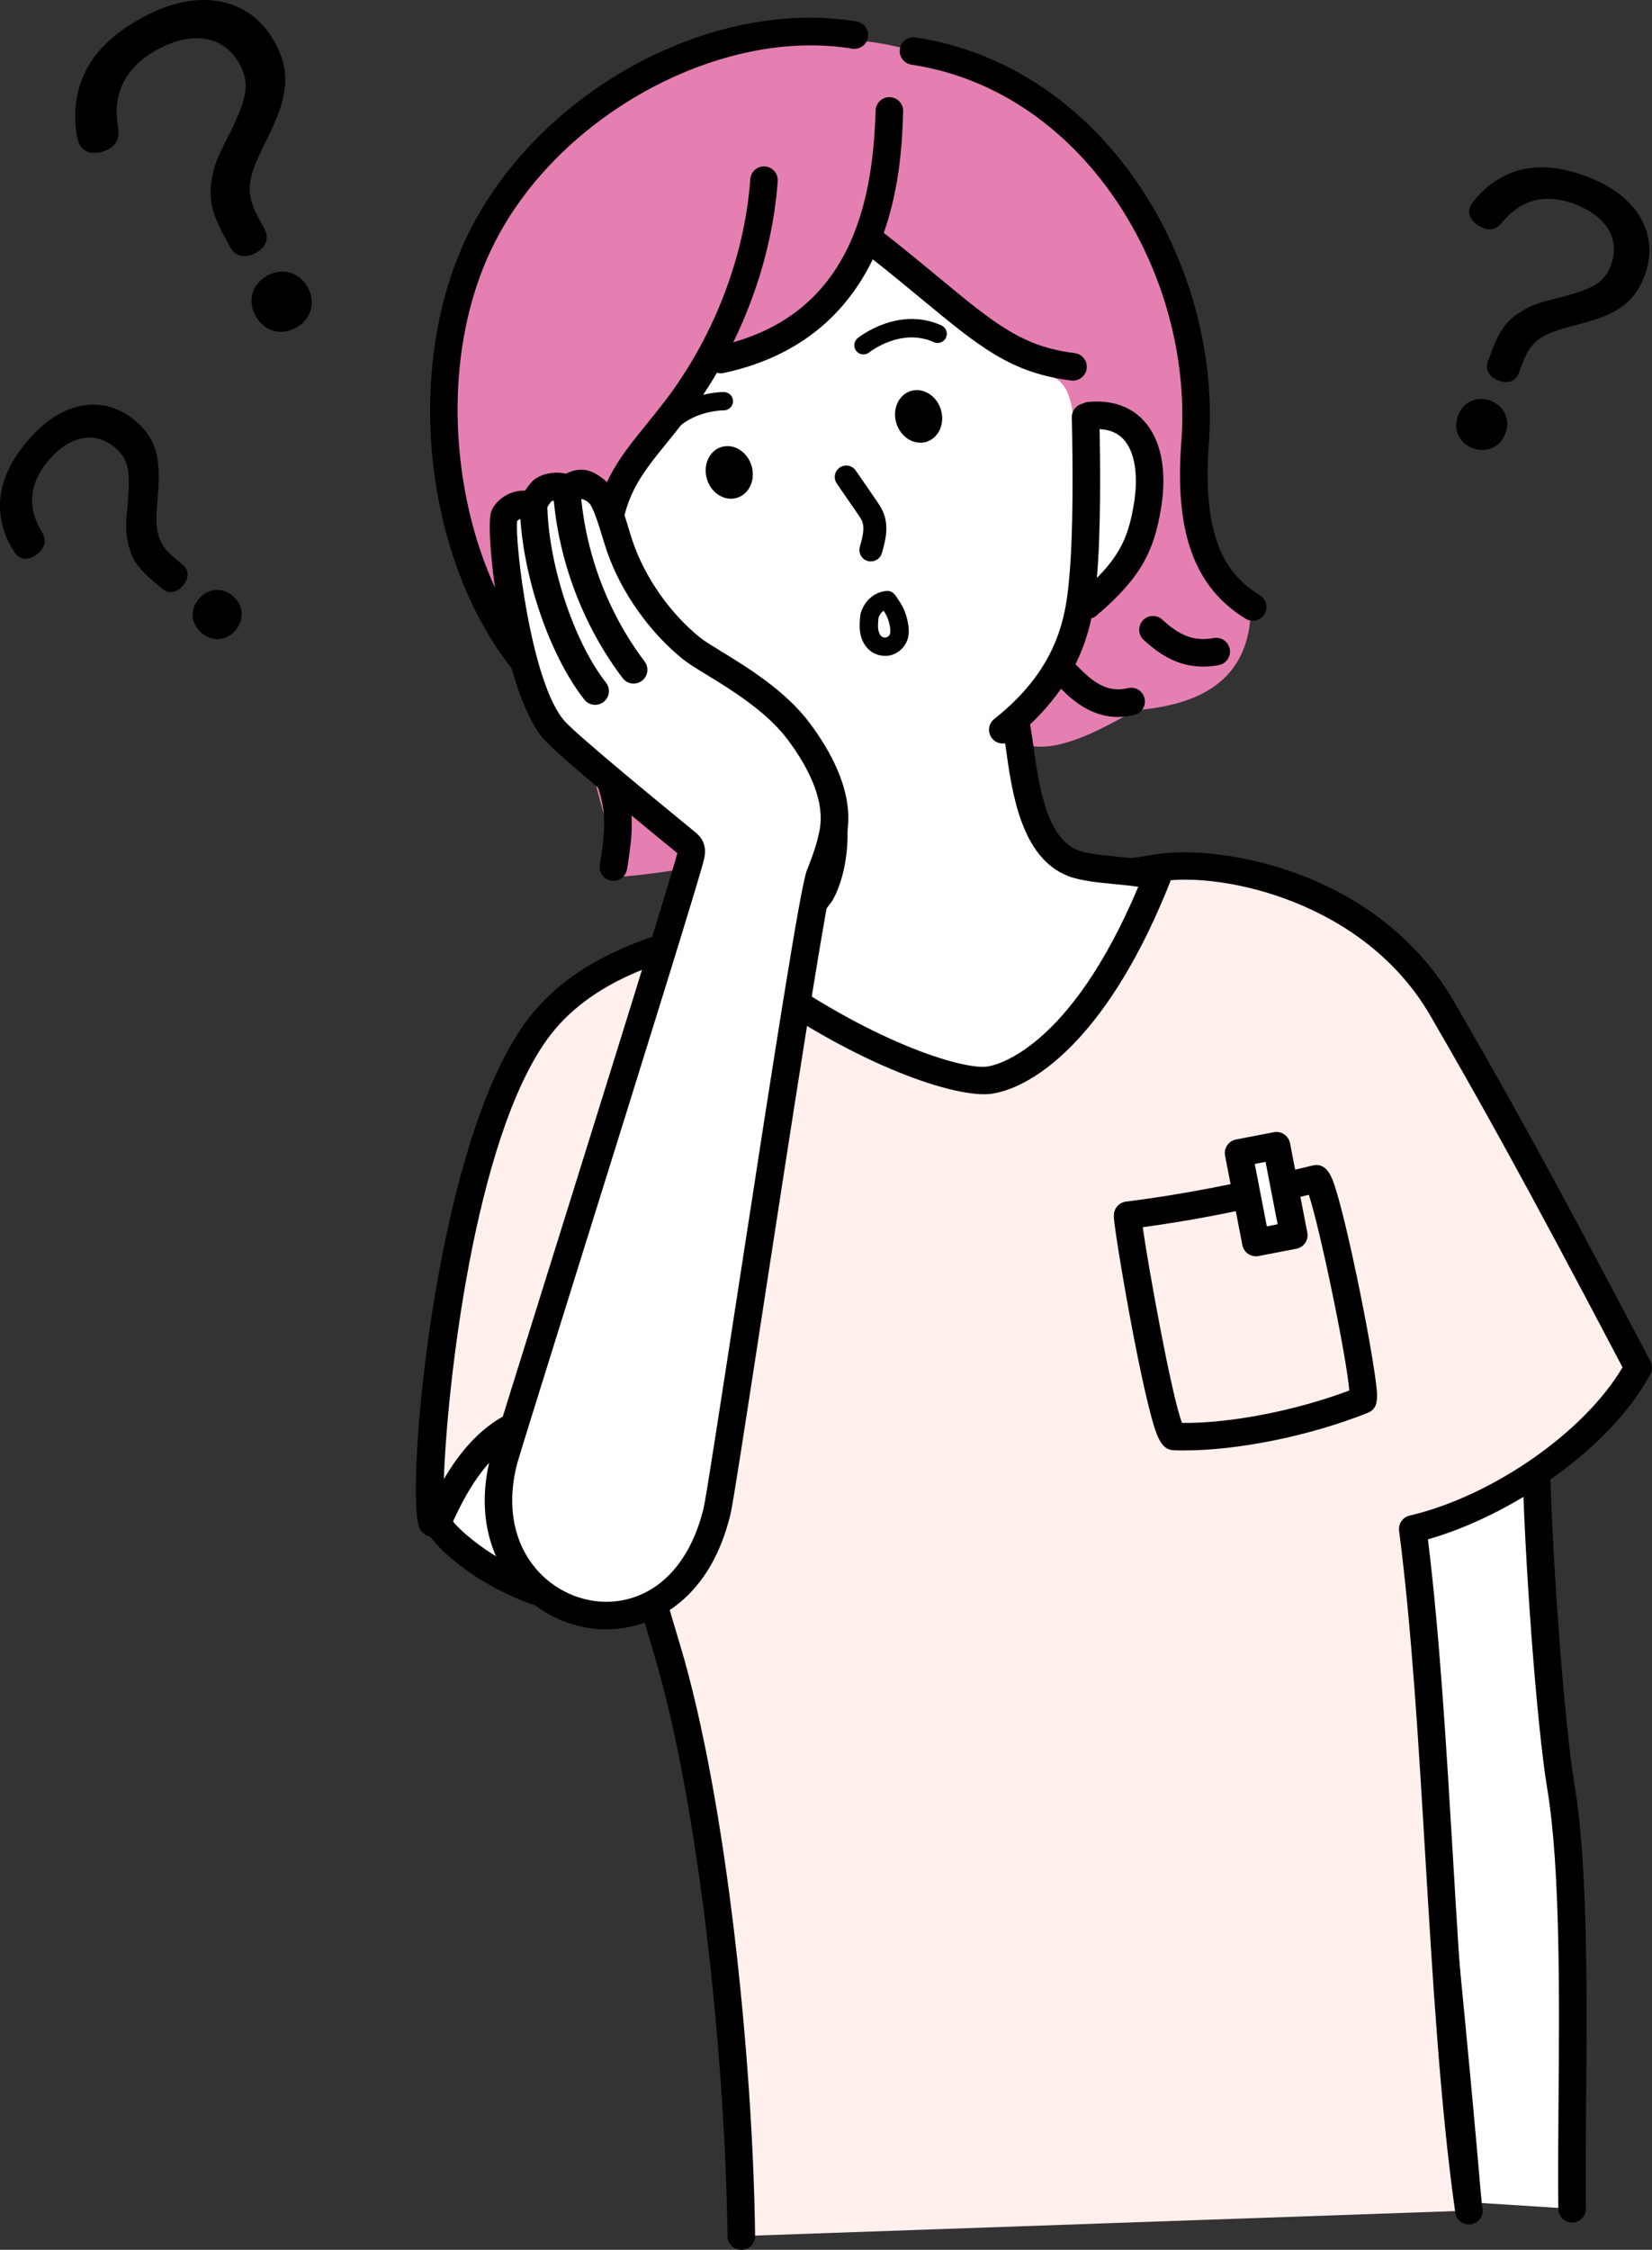
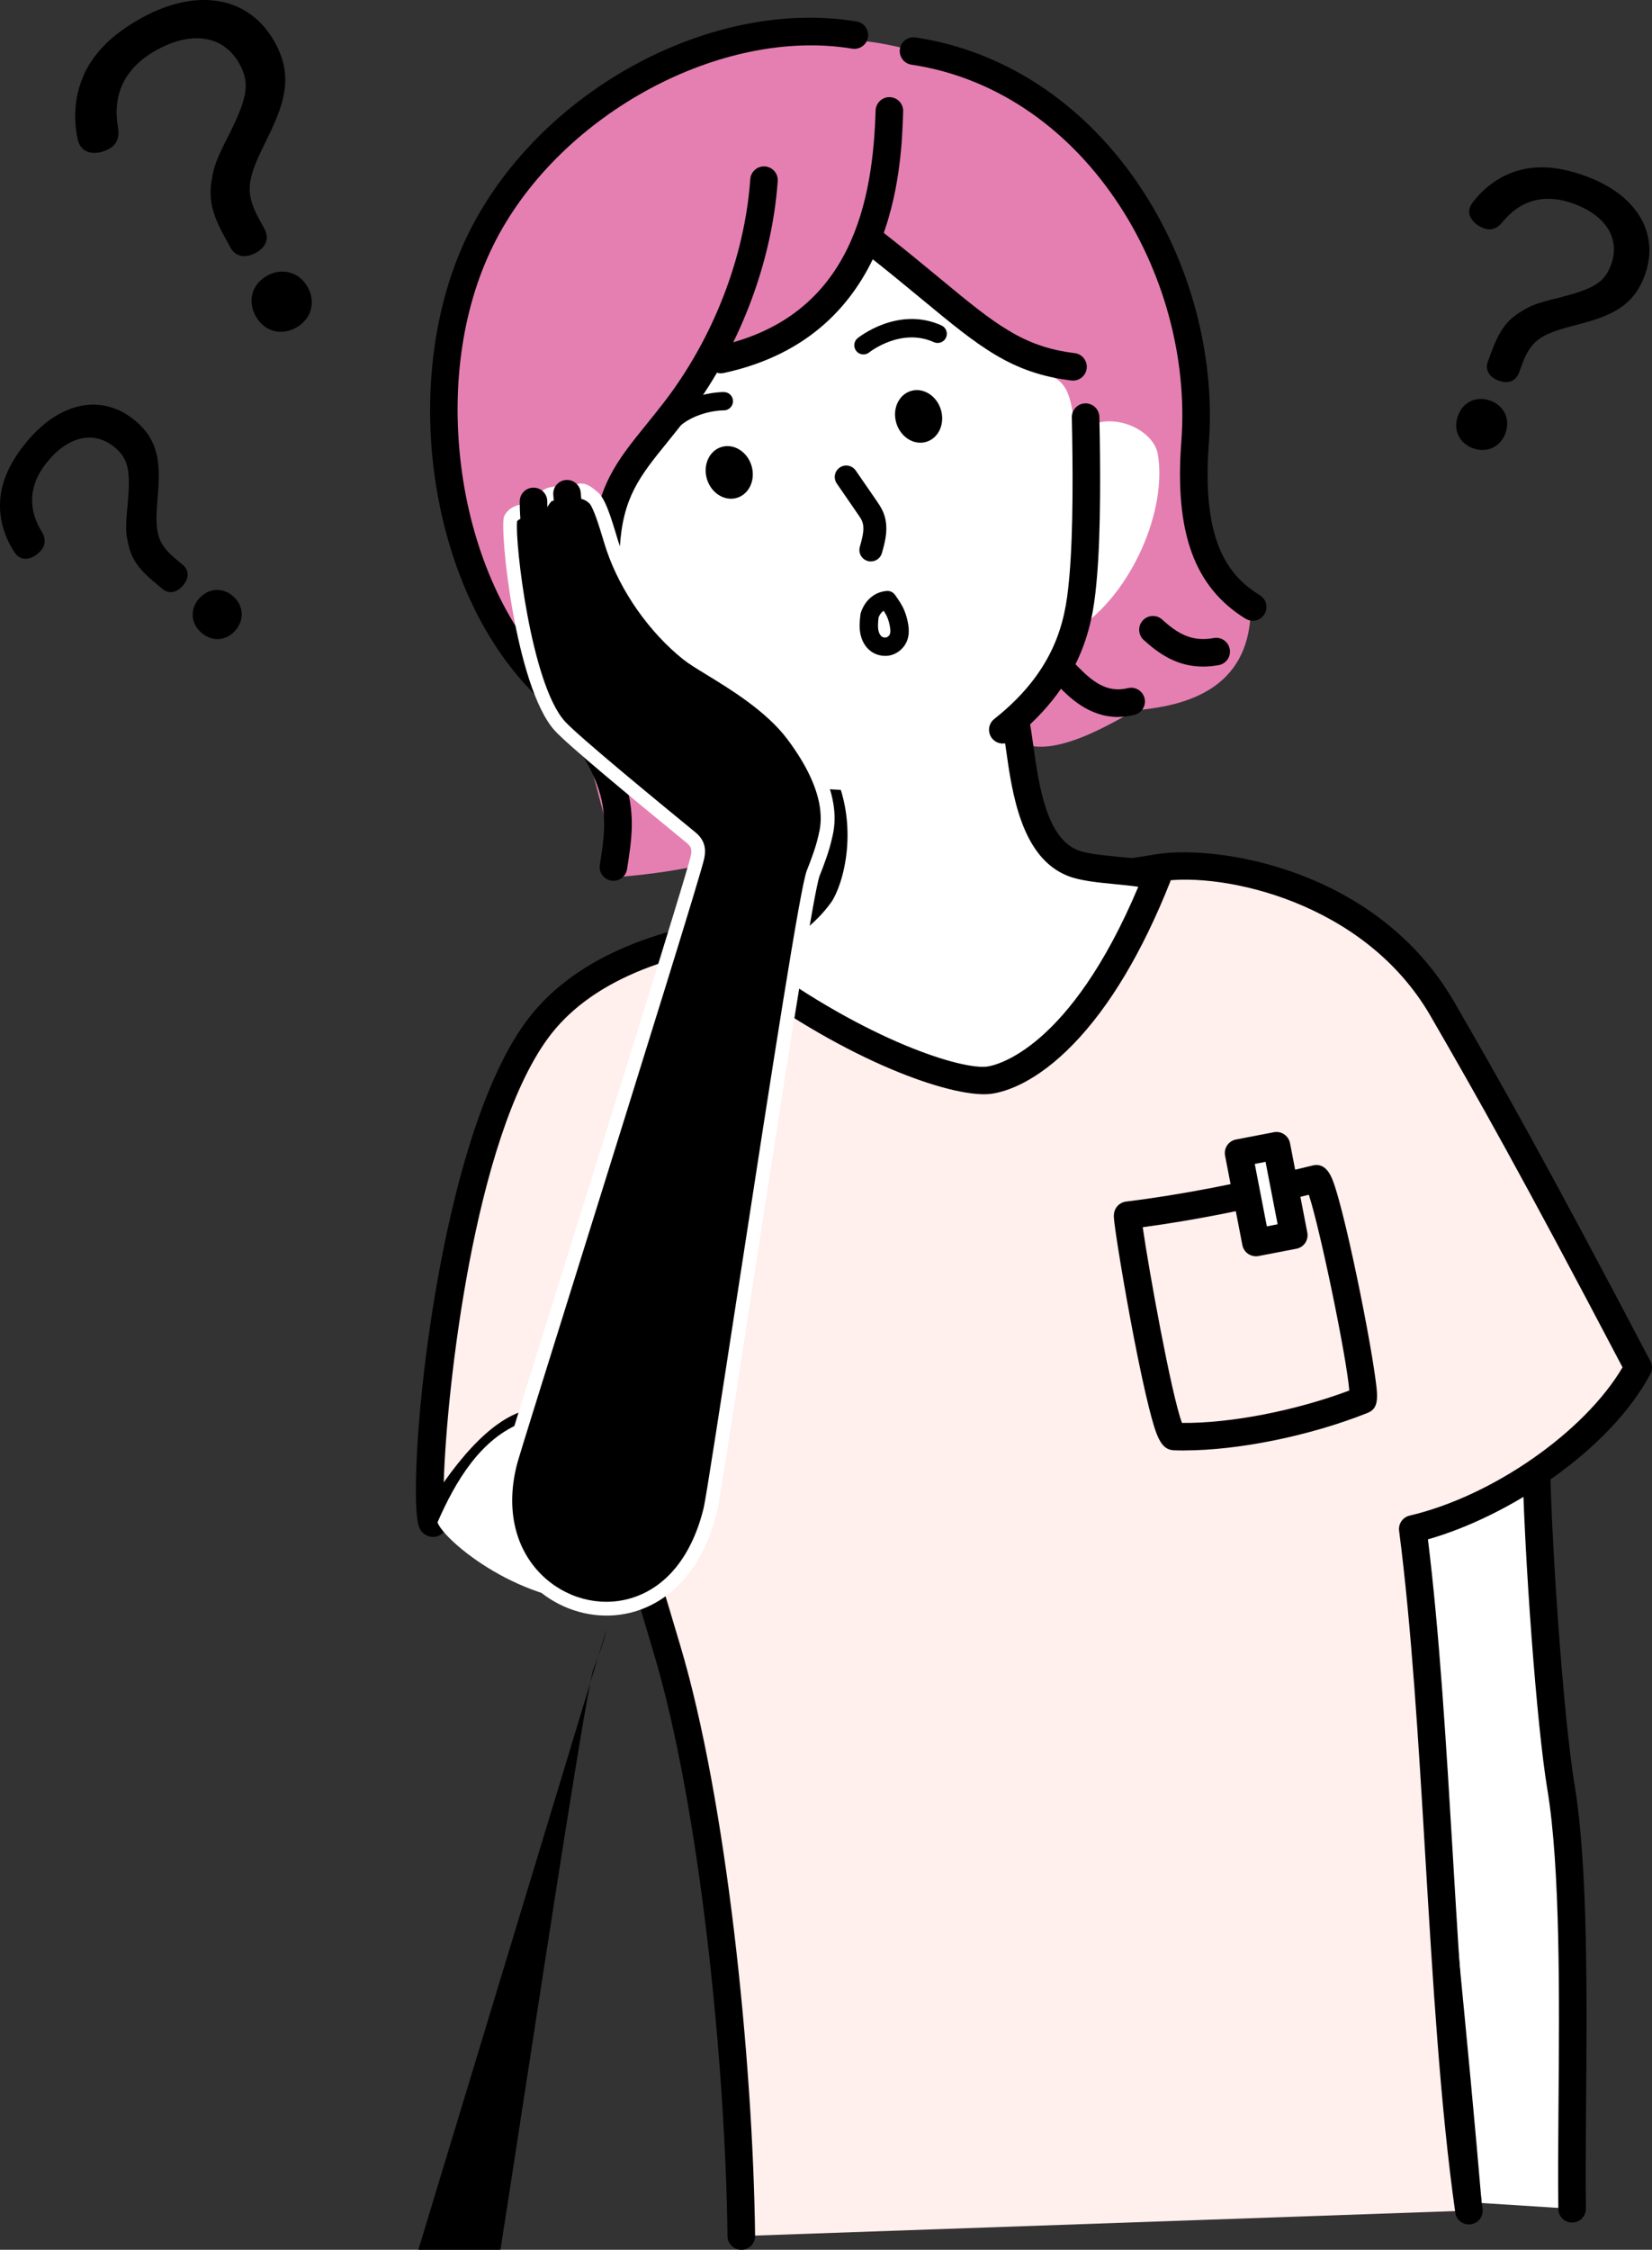
<svg xmlns="http://www.w3.org/2000/svg" id="Layer_2" viewBox="0 0 359.94 490.05">
  <rect x="0" y="0" width="359.94" height="490.05" fill="#333333" stroke="none" />
  <defs>
    <style>.cls-1{fill:#e57fb2;}.cls-2{fill:#fff;}.cls-3{fill:#ffefed;}</style>
  </defs>
  <g id="_レイヤー_6">
    <g>
      <g>
        <g>
          <path class="cls-2" d="M342.54,481.12c-.34-24,1.52-68.24-2.44-91.91-2.36-14.13-5.29-53.59-5.48-75.74-9.24,1.3-23.07,6.39-29.83,12.57,4.32,43.51,11.32,110.06,15.02,153.63" />
          <path d="M342.53,484.12c-1.64,0-2.98-1.31-3-2.96-.09-6.39-.03-14.27,.04-22.62,.19-23.03,.42-51.69-2.44-68.83-2.31-13.86-5.03-50.4-5.47-72.66-7.93,1.7-17.98,5.63-23.74,10.25,1.11,11.14,2.38,23.71,3.73,36.98,3.95,38.94,8.42,83.07,11.14,115.14,.14,1.65-1.08,3.1-2.74,3.24-1.65,.14-3.1-1.08-3.24-2.74-2.71-32.01-7.19-76.12-11.13-115.04-1.41-13.89-2.74-27.03-3.88-38.55-.09-.94,.26-1.87,.96-2.51,7.2-6.59,21.64-11.95,31.44-13.33,.86-.12,1.72,.13,2.38,.7,.65,.56,1.03,1.38,1.04,2.25,.19,21.48,3.04,60.87,5.44,75.27,2.95,17.66,2.71,46.61,2.52,69.87-.07,8.32-.13,16.17-.04,22.49,.02,1.66-1.3,3.02-2.96,3.04-.01,0-.03,0-.04,0Z" />
        </g>
        <path class="cls-1" d="M135.17,190.99c5.76-.52,33.27-2.8,38.58-14.26,6.61-14.25-30.22-33.54-31.92-40.87s-3.29-15.23-8.73-20.42c-.1-.09-.17-.16-.22-.21,.32,.35,1.05,1.23-.05,.95-12.15-3.15,22.66-31.82,23.56-36.32,4.98,1.57,21.65-7.53,31.66-27.91,12.05,9.34,21.79,13.88,33.77,21.34,6.12,3.81,11.31,16.15,12.73,23.18,12.86,63.58-26.35,57.65-12.26,65.18,8.12,4.34,23.82-6.79,25.42-6.95,9.63-.93,23.35-3.89,24.7-19.83,.8-9.45-9.47,11.2-11.87-47.66-2.6-63.67-58.54-75.83-67.78-77.6-21.28-4.07-76.8,.39-92.72,52.5-5.79,18.95-15.61,57.52,26.75,97.44" />
        <g>
          <path class="cls-3" d="M320.05,481.51c-6.25-44.03-6.51-104.37-12.23-148.47,18.24-4.28,40.52-19.06,49.12-35.18-22-41.91-31.74-59.22-42.69-78.14-15.68-27.1-48.52-32.77-61.64-30.74-29.56,4.57-53.46,10.18-83.26,12.81-33.18,2.94-46.45,14.43-52.45,22.67-21.46,29.48-25.54,112.42-22.27,107.05,29.77-48.94,40.93-4.91,50.69,27.72,10.42,34.82,15.75,91.49,16.19,127.83" />
          <path d="M161.51,490.05c-1.64,0-2.98-1.32-3-2.96-.46-37.97-6.12-93.79-16.07-127l-1.22-4.1c-5.55-18.71-12.46-41.99-22.27-43.26-3.98-.51-10.97,2.6-21.76,20.35-.98,1.61-2.43,1.72-3.01,1.69-1.19-.06-2.23-.78-2.78-1.92-3.15-6.6,2.86-82.37,23.07-110.13,9.84-13.52,28.21-21.56,54.61-23.89,19.62-1.74,36.6-4.76,54.58-7.96,9.09-1.62,18.48-3.29,28.48-4.83,13.25-2.05,47.93,3.22,64.7,32.2,10.26,17.74,19.92,34.76,42.75,78.25,.46,.88,.46,1.93-.01,2.81-8.98,16.82-31.09,31.08-48.46,36,2.55,20.73,4.01,45.11,5.42,68.72,1.59,26.7,3.24,54.32,6.48,77.09,.23,1.64-.91,3.16-2.55,3.39-1.64,.23-3.16-.91-3.39-2.55-3.27-23.01-4.92-50.75-6.53-77.57-1.46-24.52-2.98-49.87-5.71-70.94-.2-1.53,.79-2.96,2.29-3.31,18.12-4.25,38.12-18.25,46.39-32.3-22.23-42.32-31.76-59.11-41.87-76.59-14.38-24.87-45.25-31.33-58.59-29.28-9.94,1.54-19.3,3.2-28.35,4.81-18.11,3.22-35.22,6.27-55.1,8.02-24.59,2.18-41.51,9.39-50.28,21.44-16.03,22.03-22.03,76.31-22.65,96.66,8.31-11.76,15.89-17.04,23.05-16.11,13.68,1.77,20.58,25.02,27.25,47.5l1.22,4.09c10.1,33.74,15.85,90.26,16.32,128.65,.02,1.66-1.31,3.02-2.96,3.04h-.04Z" />
        </g>
        <g>
-           <path class="cls-3" d="M255.89,312.9c-2.64-.1-10.7-48.12-10.18-48.19,12.8-1.59,25.61-4.14,41-7.93,1.97-.49,11.6,47.62,10.18,48.19-12.55,5.01-29.04,8.39-41,7.93Z" />
          <path d="M258.09,315.94c-.79,0-1.56-.01-2.32-.04-2.82-.11-3.82-2.91-5.43-9.28-.97-3.85-2.14-9.31-3.39-15.78-2.05-10.67-4.16-23.43-4.26-25.76-.09-2.06,1.31-3.18,2.65-3.35,12.12-1.5,24.65-3.93,40.65-7.86,3.15-.77,4.26,2.71,4.93,4.79,1.86,5.78,4.49,17.99,6.18,26.69,1.01,5.18,1.84,9.91,2.34,13.32,.79,5.35,1.19,8.03-1.45,9.08-12.51,5-28.19,8.18-39.91,8.18Zm-.56-6c10.47,.12,24.7-2.64,36.46-7.06-.64-7.55-6.38-35.22-8.82-42.63-13.93,3.37-25.3,5.59-36.19,7.06,1.25,8.87,6.24,36.48,8.55,42.63Z" />
        </g>
        <g>
          <rect class="cls-2" x="271.68" y="250.18" width="8.4" height="19.85" transform="translate(-44.36 57.09) rotate(-10.94)" />
          <path d="M273.64,273.64c-.59,0-1.18-.18-1.68-.51-.66-.45-1.11-1.13-1.27-1.92l-3.77-19.49c-.31-1.63,.75-3.2,2.38-3.51l8.25-1.59c.78-.15,1.59,.01,2.25,.46,.66,.45,1.11,1.13,1.27,1.92l3.77,19.49c.31,1.63-.75,3.2-2.38,3.51l-8.25,1.59c-.19,.04-.38,.05-.57,.05Zm-.25-20.11l2.63,13.6,2.35-.46-2.63-13.6-2.35,.46Z" />
        </g>
        <g>
          <path class="cls-2" d="M95.33,331.58c3.93-8.97,9.4-18.25,18.55-21.75,4.78-1.83,10.12-1.84,15.14-.83,10.9,2.19,20.72,9.25,26.05,19.48-2.76,9.95-12.3,20.03-22.62,20.56-18.64,.96-35.77-13.5-37.13-17.45Z" />
-           <path d="M130.66,352.08c-19.17,0-36.35-14.26-38.16-19.52-.25-.71-.21-1.49,.09-2.18,3.53-8.05,9.47-19.24,20.22-23.35,4.87-1.86,10.68-2.2,16.8-.97,12,2.41,22.51,10.27,28.12,21.03,.35,.67,.43,1.46,.23,2.19-2.97,10.7-13.26,22.13-25.35,22.76-.65,.03-1.31,.05-1.95,.05Zm-31.96-20.67c3.08,3.9,17.65,15.46,33.61,14.63,6.96-.36,16.19-7.01,19.54-17.23-4.91-8.63-13.57-14.9-23.41-16.87-5-1-9.66-.76-13.47,.69-8.05,3.08-12.91,11.42-16.26,18.78Z" />
        </g>
        <g>
          <path class="cls-2" d="M176.38,164.84c8.57,12.44,4.6,26.68,2.24,29.98-4.07,5.68-10.9,9.69-17.81,12.67-.54,.23-1.16,.62-1.06,1.13,.05,.28,.32,.5,.57,.69,26.24,20.02,48.95,26.91,55.28,25.97,7.55-1.12,23.16-10.62,36.53-44.26-4.56-1.6-13.82-1.27-18.31-3-10.95-4.23-10.87-23.86-12.71-31.58-5.75,2.34-9.22,.87-15.55,1.36-10.2,.79-17.41,4.59-29.17,7.04Z" />
          <path d="M214.37,238.35c-9.04,0-31.29-7.9-55.87-26.66-.39-.29-1.42-1.08-1.69-2.51-.27-1.45,.32-3.37,2.82-4.45,7.98-3.44,13.4-7.25,16.56-11.66,1.73-2.41,5.55-15.17-2.28-26.53-.57-.83-.69-1.88-.31-2.82,.37-.93,1.19-1.62,2.17-1.82,4.7-.98,8.64-2.18,12.45-3.33,5.53-1.68,10.76-3.27,17.1-3.76,2.36-.18,4.35-.11,6.11-.05,3.13,.11,5.39,.19,8.55-1.1,.81-.33,1.72-.29,2.5,.11,.78,.4,1.34,1.12,1.55,1.97,.43,1.79,.74,4.02,1.1,6.6,1.19,8.52,2.81,20.19,9.78,22.88,1.93,.74,5.34,1.07,8.63,1.39,3.62,.35,7.04,.68,9.6,1.58,.77,.27,1.4,.84,1.74,1.59s.36,1.59,.06,2.35c-6.06,15.25-13.16,27.13-21.08,35.3-8.06,8.31-14.61,10.34-17.79,10.81-.49,.07-1.05,.11-1.67,.11Zm-49.52-29.4c24.34,17.89,44.93,24.16,50.31,23.36,1.83-.27,17.89-3.65,32.85-39.15-1.55-.23-3.32-.4-5.06-.57-3.7-.36-7.52-.73-10.21-1.77-10.26-3.96-12.24-18.21-13.56-27.65-.14-1.02-.27-1.97-.41-2.86-2.74,.61-5.1,.53-7.55,.44-1.67-.06-3.4-.12-5.43,.04-5.69,.44-10.38,1.87-15.82,3.52-2.81,.85-5.68,1.73-8.89,2.53,6.64,12.96,2.48,26.26,0,29.73-3.4,4.74-8.72,8.81-16.21,12.38Z" />
        </g>
        <path class="cls-2" d="M149.12,153.94c13.67,24.45,49.36,17.71,52.37,16.14,15.05-9,28.3-17.44,33.09-32.94,12.19-7.92,19.81-26.34,17.66-38.33-.96-5.38-11.01-10.41-18.08-4.09-.51-9.41-2.12-12.57-7.46-13.38-8.17-1.24-22.99-20.77-38.04-29.35-1.1-.63-15.85,30.03-33.34,25.12-1.05-.3-20.62,19.94-25.17,38.53-.45,1.85-18.83,7.97-3.08,26.66,16,18.99,20.75,9.32,22.05,11.65Z" />
        <path d="M133.66,191.86c-.15,0-.31-.01-.47-.04-1.64-.26-2.76-1.79-2.5-3.43l.04-.25c1.71-10.89,2.95-18.76-15.52-38.22-22.7-23.92-28.39-69.95-12.41-100.52C118.59,19.16,155.43-.48,186.64,4.68c1.63,.27,2.74,1.81,2.47,3.45-.27,1.63-1.81,2.74-3.45,2.47-28.32-4.68-63.12,13.97-77.55,41.59-7.19,13.75-9.89,31.28-7.63,49.36,2.22,17.68,9.17,33.81,19.08,44.24,20.5,21.6,18.93,31.65,17.1,43.28l-.04,.25c-.23,1.48-1.51,2.54-2.96,2.54Z" />
        <path d="M167.52,184.23c-5.44,0-14.35-2.72-20.01-8.29-1.18-1.16-1.19-3.06-.03-4.24,1.16-1.18,3.06-1.2,4.24-.03,5.36,5.27,14.35,6.96,16.85,6.49,1.63-.31,3.2,.76,3.51,2.39,.31,1.63-.76,3.2-2.39,3.51-.63,.12-1.37,.18-2.18,.18Z" />
        <path d="M272.94,135.21c-.54,0-1.08-.15-1.58-.45-11.16-6.9-15.47-18.81-13.97-38.59,1.38-18.12-3.87-37.36-14.39-52.78-11.1-16.28-26.87-26.68-44.41-29.3-1.64-.24-2.77-1.77-2.52-3.41,.24-1.64,1.77-2.77,3.41-2.52,19.21,2.87,36.43,14.18,48.48,31.85,11.27,16.53,16.89,37.17,15.42,56.62-1.67,22.01,4.69,29.05,11.14,33.04,1.41,.87,1.84,2.72,.97,4.13-.57,.92-1.55,1.42-2.55,1.42Z" />
        <path d="M243.59,156.17c-6.38,0-10.69-4.38-12.93-6.66-.37-.38-.72-.73-.92-.9-1.26-1.07-1.41-2.97-.34-4.23s2.97-1.41,4.23-.34c.4,.34,.82,.77,1.31,1.26,2.91,2.95,6.14,5.74,10.8,4.59,1.61-.4,3.23,.59,3.63,2.19,.4,1.61-.59,3.23-2.19,3.63-1.26,.31-2.45,.45-3.58,.45Z" />
        <path d="M262.14,145.2c-5.72,0-9.73-2.87-12.96-5.81-1.22-1.12-1.31-3.01-.19-4.24,1.12-1.22,3.01-1.31,4.24-.19,3.42,3.12,6.5,4.89,11.22,4.02,1.63-.3,3.19,.78,3.49,2.41,.3,1.63-.78,3.19-2.41,3.49-1.19,.22-2.32,.32-3.39,.32Z" />
        <path d="M218.5,161.96c-.89,0-1.76-.39-2.36-1.14-1.03-1.3-.81-3.19,.49-4.21,14.63-11.57,15.69-23.49,16.39-31.37,.84-9.53,.74-23.92,.51-34.31-.04-1.66,1.28-3.03,2.93-3.07,1.63-.04,3.03,1.27,3.07,2.93,.24,10.54,.33,25.17-.53,34.97-.74,8.37-1.98,22.38-18.64,35.55-.55,.44-1.21,.65-1.86,.65Z" />
        <path d="M157.09,81.32c-1.38,0-2.62-.96-2.93-2.37-.35-1.62,.68-3.22,2.3-3.57,29.54-6.4,33.74-32.35,34.32-51.31,.05-1.66,1.46-2.97,3.09-2.91,1.66,.05,2.96,1.44,2.91,3.09-.37,12.08-1.51,48.86-39.05,56.99-.21,.05-.43,.07-.64,.07Z" />
        <path d="M132.05,122.1c-.06,0-.13,0-.19,0-1.65-.1-2.91-1.53-2.81-3.18,.8-12.9,5.38-18.56,11.72-26.39,1.23-1.52,2.49-3.08,3.85-4.84,10.78-13.96,17.65-31.7,18.85-48.66,.12-1.65,1.55-2.9,3.2-2.78,1.65,.12,2.9,1.55,2.78,3.2-1.28,18.11-8.6,37.03-20.09,51.9-1.4,1.81-2.69,3.4-3.93,4.94-6.06,7.48-9.71,12-10.39,22.99-.1,1.59-1.42,2.81-2.99,2.81Z" />
        <path d="M233.79,82.9c-.12,0-.25,0-.37-.02-13.13-1.62-20-7.31-32.49-17.64-3.51-2.9-7.49-6.2-12.2-9.89-1.3-1.02-1.53-2.91-.51-4.21,1.02-1.3,2.91-1.53,4.21-.51,4.78,3.74,8.79,7.06,12.33,9.99,11.99,9.92,18,14.9,29.4,16.3,1.64,.2,2.81,1.7,2.61,3.35-.19,1.52-1.48,2.63-2.97,2.63Z" />
-         <path d="M236.94,134.81c-.85,0-1.7-.36-2.29-1.06-1.07-1.27-.91-3.16,.36-4.23,8.71-7.35,10.75-12.01,12.03-19.68,1.05-6.32,.23-11.48-2.26-14.16-1.62-1.74-3.95-2.45-7.12-2.15-1.65,.16-3.11-1.06-3.27-2.71-.15-1.65,1.06-3.11,2.71-3.27,6.32-.59,10.06,1.87,12.07,4.04,3.82,4.11,5.17,10.94,3.78,19.23-1.47,8.8-4.05,14.81-14.07,23.28-.56,.48-1.25,.71-1.93,.71Z" />
        <path d="M172.94,173.24c-.23,0-.47-.03-.71-.08-1.04-.25-2.04-.45-3.01-.65-6.51-1.31-12.67-2.54-23.08-16.04-10.06-.46-19.43-6.66-24.17-16.12-3.87-7.73-4.8-14.56-2.68-19.74,1.64-4.02,4.98-6.92,9.91-8.61,1.57-.54,3.27,.3,3.81,1.86,.54,1.57-.3,3.27-1.86,3.81-3.27,1.12-5.33,2.83-6.31,5.21-1.42,3.49-.54,8.74,2.49,14.79,2.98,5.95,9.99,12.84,20,12.84,.09,0,.18,0,.27,0,.98,0,1.86,.43,2.44,1.2,9.58,12.77,14.34,13.73,20.35,14.93,1.04,.21,2.11,.42,3.23,.69,1.61,.39,2.6,2.01,2.21,3.62-.33,1.37-1.56,2.3-2.91,2.3Z" />
        <path d="M188.13,77.2c-.58,0-1.15-.25-1.54-.72-.7-.85-.59-2.11,.27-2.82,.09-.07,8.73-7.09,18.26-2.78,1.01,.46,1.45,1.64,1,2.65-.46,1.01-1.64,1.45-2.65,1-7.17-3.24-13.99,2.16-14.06,2.21-.37,.31-.83,.46-1.27,.46Z" />
        <path d="M143.49,97.46c-.31,0-.62-.07-.92-.22-.98-.51-1.36-1.71-.86-2.7,4.81-9.29,15.94-9.15,16.05-9.14,1.1,.02,1.98,.94,1.95,2.04-.03,1.1-.97,1.98-2.04,1.95-.09-.02-8.79,0-12.4,6.98-.36,.69-1.05,1.08-1.78,1.08Z" />
        <path d="M189.75,122.3c-.23,0-.46-.03-.69-.1-1.33-.38-2.1-1.76-1.72-3.09,.68-2.39,1.11-4.2,.45-5.68-.21-.48-.59-1.02-.98-1.59l-4.49-6.52c-.78-1.14-.5-2.69,.64-3.48,1.14-.78,2.69-.5,3.48,.64l4.49,6.51c.48,.7,1.03,1.5,1.43,2.4,1.45,3.25,.49,6.62-.21,9.08-.31,1.1-1.31,1.82-2.4,1.82Z" />
        <path d="M192.84,142.86c-1.1,0-2.19-.34-3.08-.99-1.25-.91-2.09-2.39-2.36-4.16-.21-1.37-.06-2.69,.07-3.85,.02-.14,.04-.27,.09-.4,.91-2.77,3.03-4.54,5.65-4.74,.69-.05,1.36,.26,1.77,.82,.78,1.08,1.57,2.24,2.06,3.44,.41,1.01,.7,2.06,.86,3.14,.12,.79,.22,1.99-.18,3.21-.51,1.54-1.79,2.8-3.33,3.3-.5,.16-1.03,.24-1.55,.24Zm-1.42-8.33c-.1,.92-.18,1.79-.07,2.58,.1,.69,.39,1.26,.76,1.54,.29,.21,.71,.28,1.05,.17,.34-.11,.64-.41,.75-.75,.1-.31,.11-.76,.02-1.37-.11-.76-.31-1.5-.6-2.21-.19-.46-.48-.96-.8-1.46-.48,.31-.86,.82-1.12,1.5Z" />
        <ellipse cx="158.88" cy="102.9" rx="5.07" ry="5.79" transform="translate(-23.29 51.49) rotate(-17.17)" />
        <ellipse cx="200.15" cy="90.71" rx="5.07" ry="5.79" transform="translate(-17.86 63.12) rotate(-17.17)" />
        <g>
          <path class="cls-2" d="M156.26,329.14c1.4-5.77,20.11-132.89,22.33-138.4,.91-2.26,2.1-5.47,2.62-7.86,.43-1.96,3.12-9.86-7.22-23.65-6.78-9.05-19.53-14.98-23.25-17.96-6.95-5.58-12.83-13.94-15.71-22.37-1.11-3.25-2.66-9.81-4.67-11.58-2.58-2.27-3.88-2.69-6.79-.85-1.54-.94-4.6-.44-5.46,.51-.86,.95-1.75,2.24-2.09,3.48-2.16-1.46-5.37,.01-6.19,2.03-1.06,2.61,2.44,37.07,11.01,46.62,2.68,2.98,16.31,14.28,28.56,24.31,.46,.37,.94,.78,1.13,1.34,.18,.53,.09,1.1-.02,1.65-.83,4.36-39.31,126.56-40.6,131.25-9.62,35.11,37.03,50.08,46.36,11.48Z" />
-           <path d="M132.14,354.91c-6.72,0-13.37-2.69-18.38-7.66-7.53-7.47-9.99-18.54-6.75-30.38,.48-1.77,5.9-19.12,12.77-41.08,10.82-34.62,27.16-86.94,27.78-89.94,0,0,0-.02,0-.03-.03-.02-.06-.05-.08-.06-17.71-14.5-26.61-22.1-28.89-24.63-9.15-10.19-13.1-45.92-11.55-49.75,.77-1.91,2.61-3.5,4.79-4.17,.86-.26,1.73-.37,2.57-.32,.52-.81,1.07-1.48,1.47-1.92,1.54-1.71,4.82-2.4,7.42-1.79,3.67-1.79,6.16-.65,9.04,1.89,2.04,1.79,3.25,5.42,4.73,10.33,.29,.95,.55,1.82,.79,2.53,2.7,7.91,8.21,15.76,14.75,21,.88,.7,2.56,1.73,4.5,2.92,5.58,3.41,14.01,8.56,19.27,15.58,10.62,14.16,8.52,22.9,7.83,25.77l-.07,.31c-.57,2.63-1.82,5.99-2.77,8.34-1.36,3.82-9.55,57.05-14.97,92.27-4.26,27.72-6.7,43.51-7.23,45.71l-2.92-.71,2.92,.71c-4.15,17.16-14.49,22.48-20.28,24.12-2.22,.63-4.5,.94-6.76,.94Zm-19.47-241.38c-.52,4.41,2.99,35.34,10.39,43.58,2.98,3.32,21.98,18.88,28.22,23.99,.59,.48,1.58,1.3,2.06,2.67,.46,1.31,.22,2.54,.1,3.2-.52,2.72-12.43,40.93-27.95,90.6-6.57,21.04-12.25,39.21-12.71,40.88-2.66,9.69-.77,18.63,5.18,24.53,5.17,5.12,12.56,7.12,19.28,5.21,7.83-2.22,13.54-9.24,16.08-19.76,.5-2.06,3.72-23.02,7.14-45.21,8.09-52.61,13.93-90.12,15.33-93.6,.7-1.75,1.96-5.03,2.47-7.37,.03-.13,.06-.27,.1-.44,.53-2.19,2.13-8.86-6.79-20.77-4.57-6.1-12.41-10.89-17.6-14.06-2.21-1.35-3.96-2.42-5.13-3.36-7.39-5.92-13.62-14.8-16.67-23.74-.26-.77-.55-1.71-.86-2.73-.66-2.17-2.02-6.7-2.96-7.57q-1.71-1.51-3.2-.56c-.96,.61-2.19,.62-3.17,.02-.32-.14-1.34-.06-1.82,.14-.63,.73-1.12,1.54-1.28,2.1-.26,.93-.95,1.68-1.86,2.01-.91,.33-1.92,.21-2.72-.33-.17-.12-.49-.08-.73,0-.46,.14-.79,.42-.93,.59Zm.03-.19h0Z" />
+           <path d="M132.14,354.91l-.07,.31c-.57,2.63-1.82,5.99-2.77,8.34-1.36,3.82-9.55,57.05-14.97,92.27-4.26,27.72-6.7,43.51-7.23,45.71l-2.92-.71,2.92,.71c-4.15,17.16-14.49,22.48-20.28,24.12-2.22,.63-4.5,.94-6.76,.94Zm-19.47-241.38c-.52,4.41,2.99,35.34,10.39,43.58,2.98,3.32,21.98,18.88,28.22,23.99,.59,.48,1.58,1.3,2.06,2.67,.46,1.31,.22,2.54,.1,3.2-.52,2.72-12.43,40.93-27.95,90.6-6.57,21.04-12.25,39.21-12.71,40.88-2.66,9.69-.77,18.63,5.18,24.53,5.17,5.12,12.56,7.12,19.28,5.21,7.83-2.22,13.54-9.24,16.08-19.76,.5-2.06,3.72-23.02,7.14-45.21,8.09-52.61,13.93-90.12,15.33-93.6,.7-1.75,1.96-5.03,2.47-7.37,.03-.13,.06-.27,.1-.44,.53-2.19,2.13-8.86-6.79-20.77-4.57-6.1-12.41-10.89-17.6-14.06-2.21-1.35-3.96-2.42-5.13-3.36-7.39-5.92-13.62-14.8-16.67-23.74-.26-.77-.55-1.71-.86-2.73-.66-2.17-2.02-6.7-2.96-7.57q-1.71-1.51-3.2-.56c-.96,.61-2.19,.62-3.17,.02-.32-.14-1.34-.06-1.82,.14-.63,.73-1.12,1.54-1.28,2.1-.26,.93-.95,1.68-1.86,2.01-.91,.33-1.92,.21-2.72-.33-.17-.12-.49-.08-.73,0-.46,.14-.79,.42-.93,.59Zm.03-.19h0Z" />
        </g>
        <path d="M138.06,148.9c-.91,0-1.81-.41-2.4-1.19-8.65-11.45-14.01-25.63-15.11-39.94-.13-1.65,1.11-3.09,2.76-3.22,1.65-.12,3.09,1.11,3.22,2.76,1.01,13.17,5.95,26.24,13.92,36.78,1,1.32,.74,3.2-.59,4.2-.54,.41-1.18,.61-1.81,.61Z" />
        <path d="M129.67,153.53c-.89,0-1.77-.39-2.36-1.15-8.01-10.2-14.05-28.75-14.07-43.16,0-1.66,1.34-3,3-3h0c1.66,0,3,1.34,3,3,.01,13.01,5.63,30.34,12.79,39.46,1.02,1.3,.8,3.19-.51,4.21-.55,.43-1.2,.64-1.85,.64Z" />
      </g>
      <path d="M39.78,122.99c1.53,1.27,1.36,3.02,.14,4.49-1.27,1.53-3.01,2.06-4.54,.79l-1.64-1.37c-3.7-3.08-5.14-5.28-5.82-8.53-.55-2.44-.6-3.58-.06-9,.57-6.88,.12-9.45-2.88-11.94-4.34-3.62-9.89-2.57-14.53,3-4.5,5.4-4.23,10.69-1.37,15.36,1.02,1.64,.76,3.02-.12,4.08-.29,.35-.65,.65-1,.96-1.22,.87-2.81,1.34-4.1,.26-.29-.24-.6-.6-.85-1.01C1.13,117.13,0,113.71,0,110.13c0-4.28,1.63-8.88,5.89-13.98,7.24-8.68,16.4-10.49,23.56-4.53,4.87,4.06,5.56,8.71,4.97,15.87-.65,7.71-.73,10.42,3.78,14.19l1.58,1.32Zm10.92,6.81c2.46,2.05,2.53,5.19,.68,7.42-1.91,2.29-4.96,2.73-7.42,.67-2.46-2.05-2.58-5.13-.67-7.42,1.86-2.23,4.96-2.73,7.42-.67Z" />
      <path d="M328.01,94.38c-1.17,3.15-4.24,4.31-7.09,3.25-2.92-1.08-4.42-3.94-3.25-7.09,1.17-3.15,4.17-4.34,7.09-3.25,2.85,1.06,4.42,3.94,3.25,7.09Zm2.92-13.16c-.72,1.95-2.51,2.4-4.38,1.7-1.95-.72-3.09-2.25-2.36-4.2l.78-2.1c1.75-4.72,3.42-6.92,6.39-8.72,2.22-1.39,3.33-1.84,8.86-3.19,6.99-1.84,9.37-3.18,10.78-7,2.06-5.55-.91-10.66-8.03-13.3-6.9-2.56-12.03-.45-15.64,4-1.27,1.58-2.72,1.81-4.06,1.31-.45-.17-.87-.41-1.29-.65-1.29-.9-2.3-2.3-1.69-3.95,.14-.38,.38-.8,.7-1.19,2.27-2.91,5.26-5.21,8.79-6.46,4.22-1.5,9.33-1.48,15.86,.94,11.09,4.12,16.07,12.53,12.68,21.68-2.31,6.22-6.66,8.53-13.94,10.44-7.83,2.04-10.55,2.91-12.69,8.68l-.75,2.02Z" />
      <path d="M57.62,49.87c1.17,2.14,.2,4.07-1.86,5.2-2.14,1.17-4.38,1.01-5.55-1.14l-1.26-2.31c-2.85-5.19-3.51-8.36-2.82-12.38,.47-3.04,.93-4.37,3.98-10.33,3.75-7.63,4.39-10.76,2.08-14.96-3.34-6.1-10.16-7.39-17.99-3.1-7.58,4.16-9.66,10.33-8.48,16.97,.42,2.34-.49,3.8-1.97,4.62-.49,.27-1.03,.46-1.57,.65-1.79,.45-3.82,.27-4.81-1.54-.23-.41-.41-.95-.52-1.54-.83-4.26-.58-8.68,1.03-12.78,1.92-4.91,5.87-9.43,13.03-13.36,12.19-6.68,23.5-4.63,29.01,5.42,3.75,6.84,2.45,12.48-1.46,20.4-4.22,8.53-5.53,11.6-2.05,17.95l1.22,2.22Zm9.44,12.72c1.9,3.46,.56,7.08-2.57,8.8-3.21,1.76-6.9,.89-8.8-2.57-1.9-3.46-.65-7.04,2.57-8.8,3.13-1.72,6.9-.89,8.8,2.57Z" />
    </g>
  </g>
</svg>